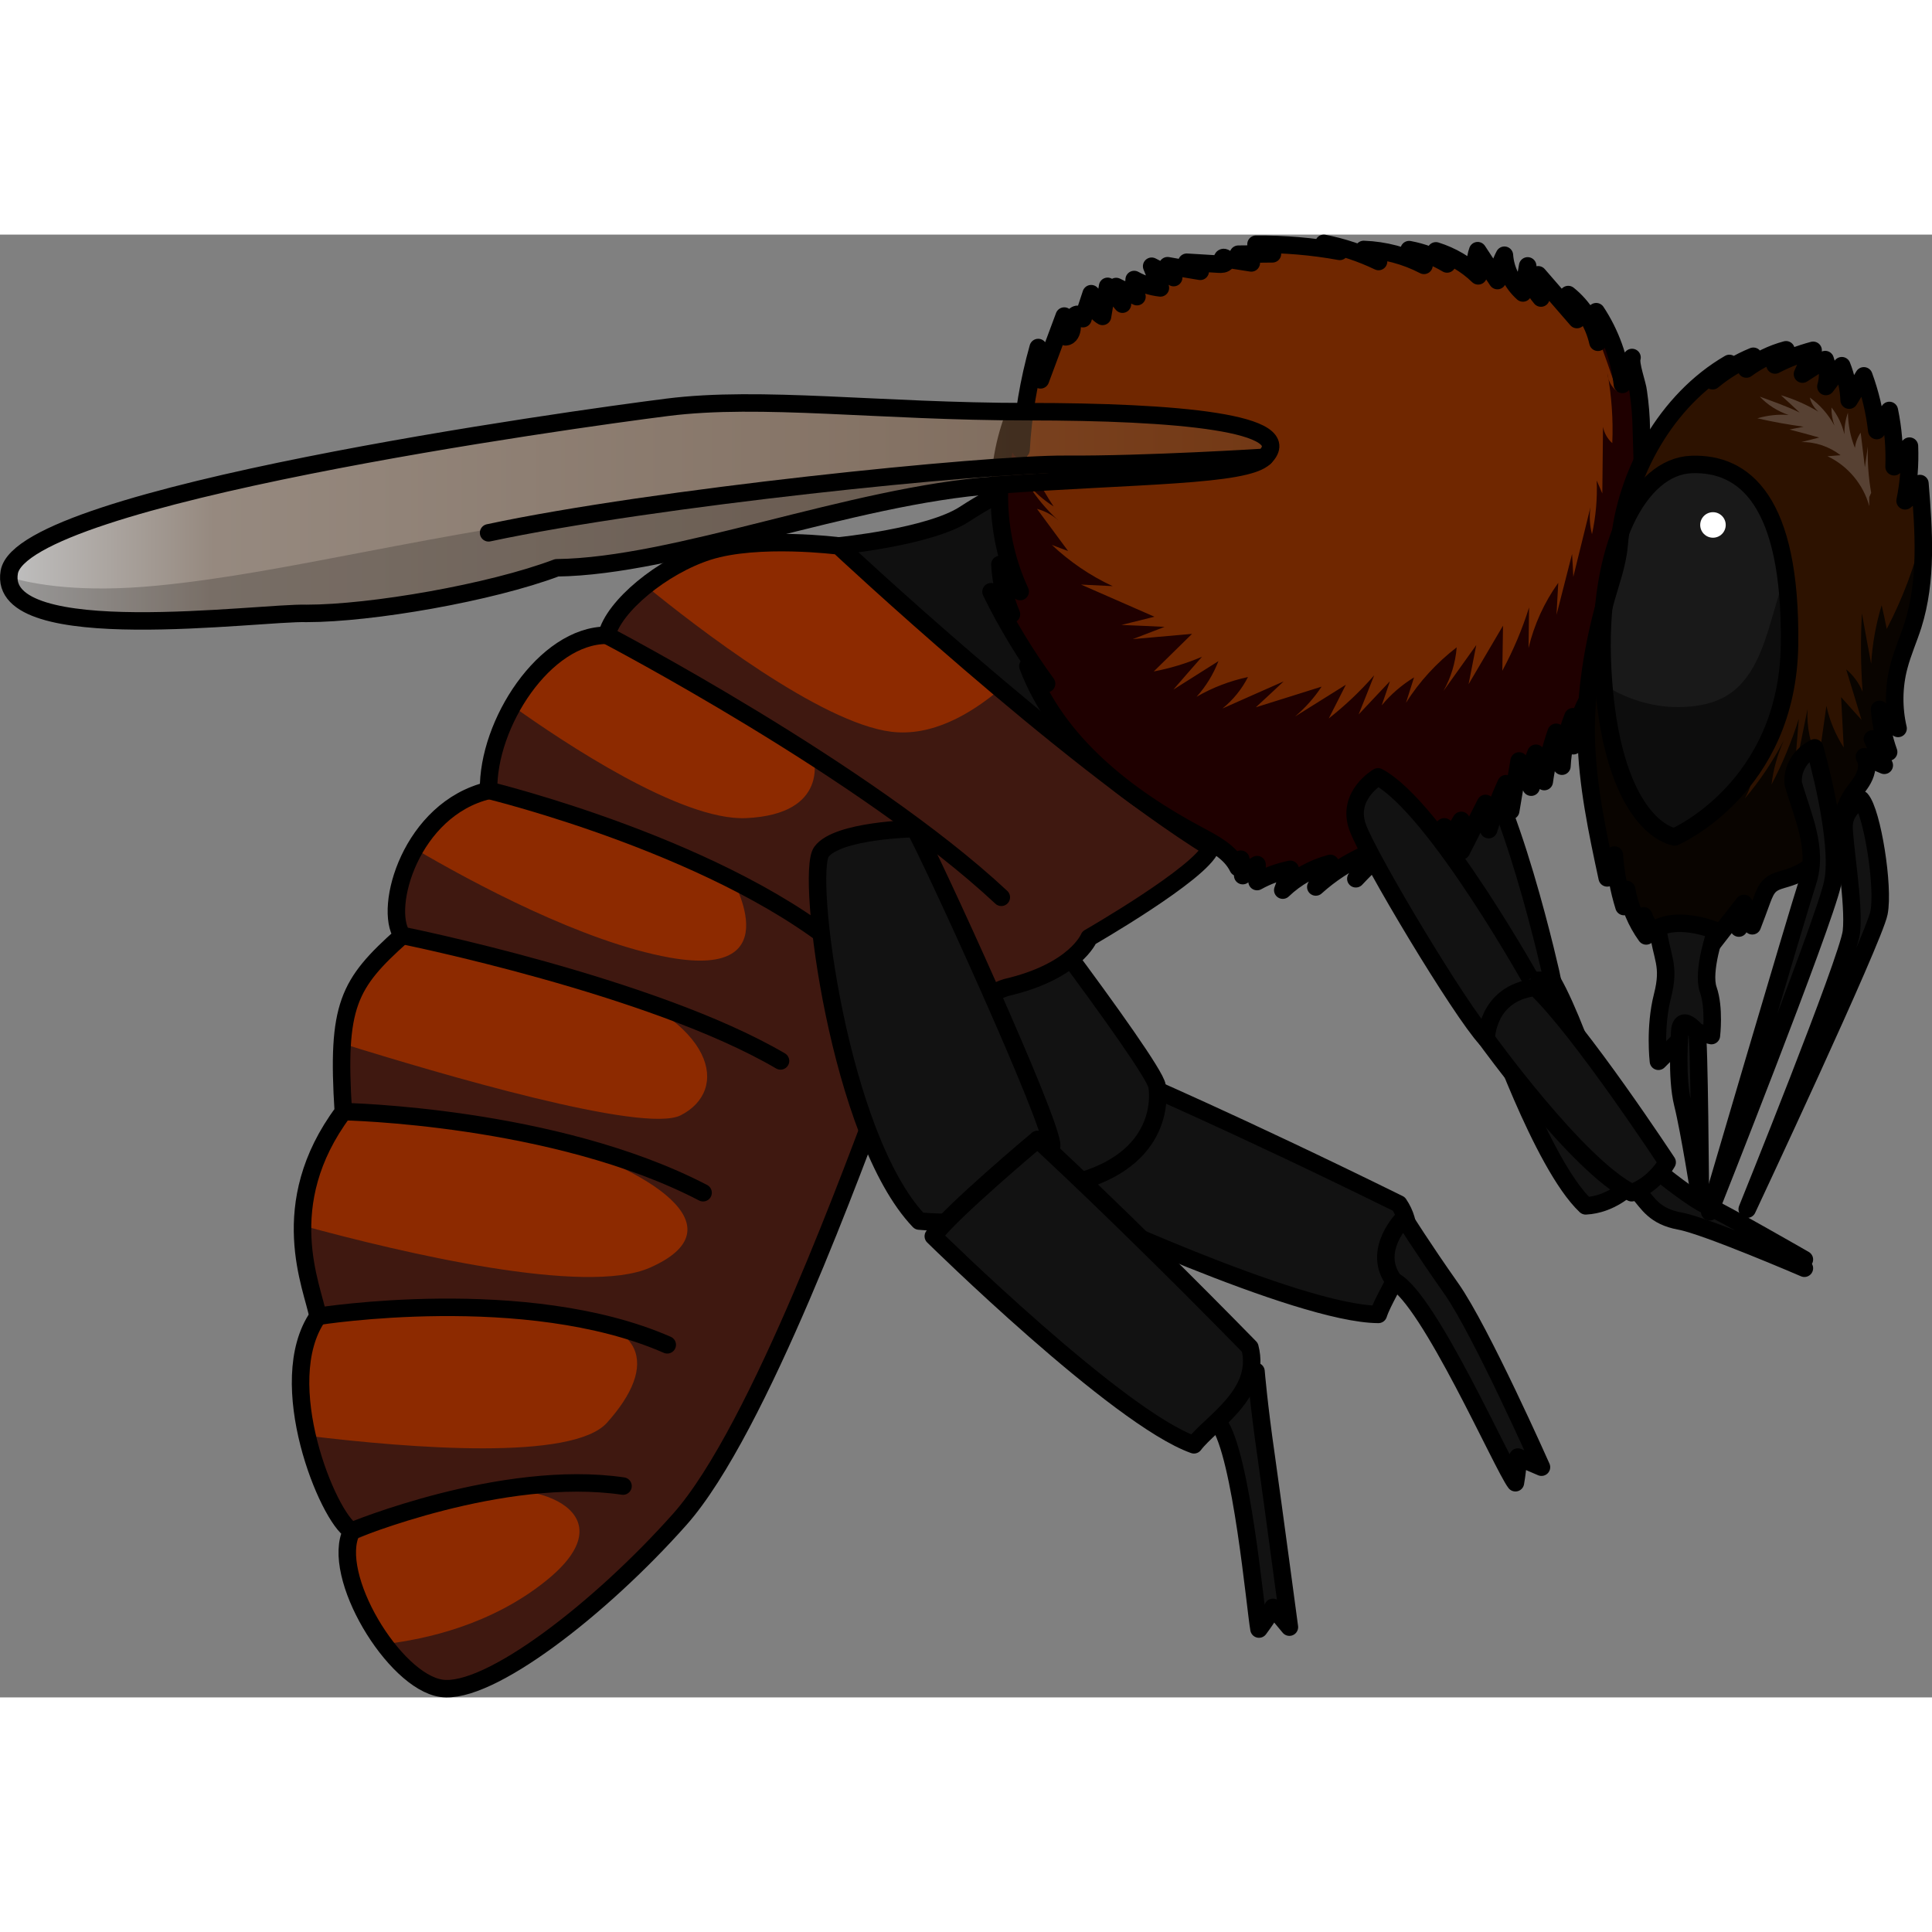
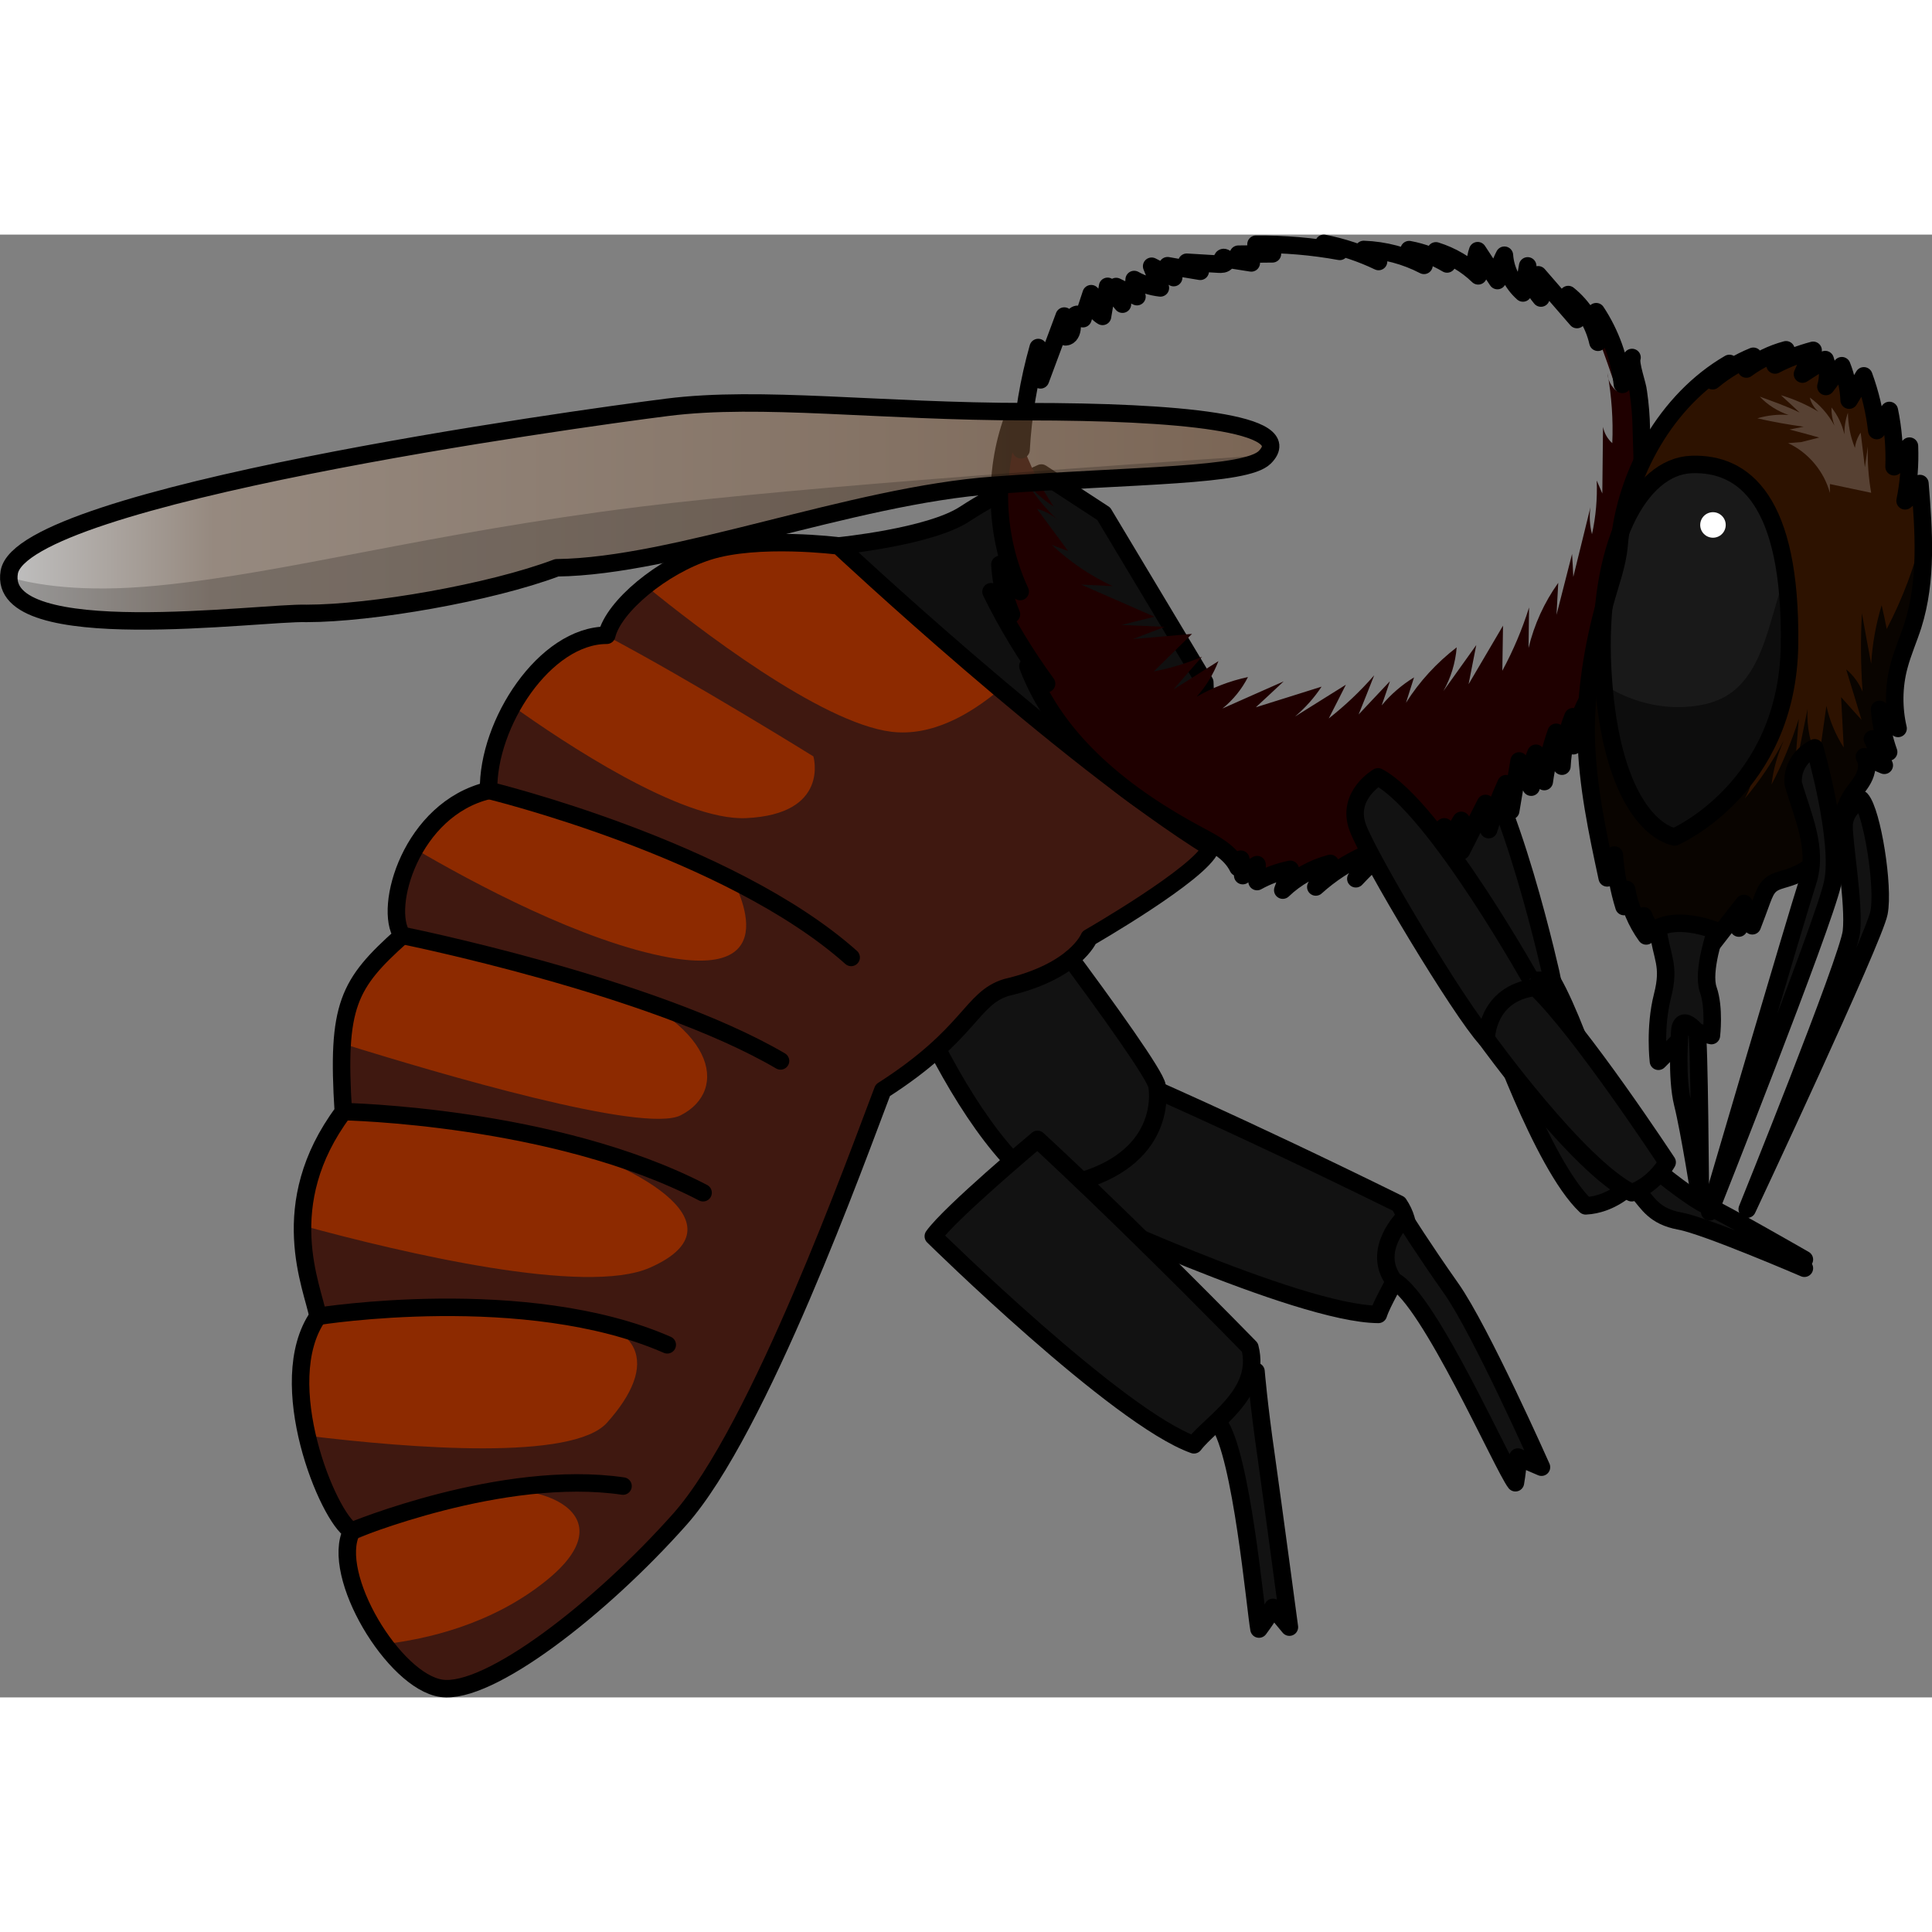
<svg xmlns="http://www.w3.org/2000/svg" version="1.1" id="Camada_1" width="800px" height="800px" viewBox="0 0 110.52 83.68" enable-background="new 0 0 110.52 83.68" xml:space="preserve">
  <rect x="0" y="0" width="110.52" height="83.68" fill="#808080" stroke="none" />
  <g>
    <path fill="#121212" stroke="#000000" stroke-linecap="round" stroke-linejoin="round" stroke-miterlimit="10" d="M60.83,55.46   c0,0,13.39,6.29,18.02,6.31c0.49-1.51,2.71-4.04,1.17-6.32c-9.48-4.67-15.41-7.2-15.41-7.2S61.28,53.89,60.83,55.46z" />
    <g>
      <path fill="#121212" stroke="#000000" stroke-linecap="round" stroke-linejoin="round" stroke-miterlimit="10" d="M54.54,32.73    c0,0-4.29,1.06-4.91,2.48s4.58,15.7,10.11,19.36c6.4-0.81,6.64-4.63,6.45-5.86C66,47.47,55.66,33.93,54.54,32.73z" />
    </g>
    <g>
      <path fill="#121212" stroke="#000000" stroke-linecap="round" stroke-linejoin="round" stroke-miterlimit="10" d="M80.31,56.25    c0,0-1.88,1.85-0.57,3.6c2.01,1.03,6.23,10.63,6.95,11.55c0.18-1.05,0.14-1.47,0.14-1.47l1.35,0.58c0,0-3.47-7.82-5.16-10.22    S80.31,56.25,80.31,56.25z" />
      <path fill="#121212" stroke="#000000" stroke-linecap="round" stroke-linejoin="round" stroke-miterlimit="10" d="M83.67,28.6    c0,0-2.07,0.49-1.95,2.44s2.62,11.79,3.56,13.69c1.7-0.6,3.54-2.02,3.54-2.02S86.32,31.22,83.67,28.6z" />
      <path fill="#121212" stroke="#000000" stroke-linecap="round" stroke-linejoin="round" stroke-miterlimit="10" d="M85.28,44.74    c0,0,2.92,8.45,5.43,10.82c1.44-0.07,2.44-1.08,2.44-1.08s-2.61-8.76-4.34-11.76C86.04,42.24,85.28,44.74,85.28,44.74z" />
      <path fill="#101010" d="M47.98,17.81c0,0,5.2-0.51,7.2-1.82s4.39-2.35,4.39-2.35l3.57,2.33l5.78,9.64l0.34,9.03    C69.26,34.65,52.56,25.98,47.98,17.81z" />
      <path fill="none" stroke="#000000" stroke-linecap="round" stroke-linejoin="round" stroke-miterlimit="10" d="M47.98,17.81    c0,0,5.2-0.51,7.2-1.82s4.39-2.35,4.39-2.35l3.57,2.33l5.78,9.64l0.34,9.03C69.26,34.65,52.56,25.98,47.98,17.81z" />
      <g>
        <path fill="#8D2A00" d="M47.98,17.81c0,0-4.61-0.59-7.46,0.31c-2.64,0.84-5.42,3.15-5.81,4.8c-3.54,0-6.83,5.05-6.76,8.88     c-4.44,1.06-6.04,6.72-4.94,8.3c-3.09,2.76-3.76,3.98-3.37,10.08c-3.97,5.32-1.74,10.06-1.45,11.7     c-2.61,3.77,0.58,11.51,1.93,12.28c-1.26,2.51,2.42,8.61,5.13,9s9.09-4.55,13.64-9.67s10.16-20.75,11.61-24.54     c5.03-3.22,5.03-5.25,7.06-5.88c3.97-0.92,4.74-2.85,4.74-2.85s6.38-3.67,6.96-5.13C60.84,29.86,47.98,17.81,47.98,17.81z" />
        <path opacity="0.8" fill="#2C1414" enable-background="new    " d="M57.55,43.06c3.97-0.92,4.74-2.85,4.74-2.85     s6.38-3.67,6.96-5.13c-3.64-2.26-8.11-5.8-12.02-9.09c-1.75,1.48-3.95,2.73-6.24,2.45c-4.05-0.5-11.15-5.98-14.06-8.36     c-1.16,0.92-2.03,1.97-2.23,2.83c-0.02,0-0.04,0-0.07,0.01c4.92,2.59,11.9,6.93,11.9,6.93s0.97,3.31-3.85,3.53     c-3.7,0.17-10.43-4.32-13.37-6.42c-0.82,1.45-1.33,3.1-1.35,4.58c6.15,1.82,13.77,5.02,13.77,5.02s3.68,6.06-3.41,4.8     c-4.98-0.89-11.29-4.29-14.6-6.23c-0.91,1.6-1.21,3.35-0.94,4.4c3.08,0.73,7.24,1.81,11.05,3.08c7.18,2.39,7.9,6.35,5.11,7.77     c-2.1,1.07-13.73-2.35-19.37-4.11c-0.07,1.03-0.04,2.27,0.06,3.83c3.17,0.07,7.44,0.39,11.04,1.44c6.68,1.94,11.7,5.28,6.5,7.56     c-3.68,1.62-14.1-0.84-19.86-2.41c-0.03,2.18,0.59,3.92,0.82,4.9c3.85-0.07,9.51-0.11,13.08,0.09c5.83,0.34,6.47,2.99,3.51,6.29     c-1.97,2.18-11.16,1.47-17.14,0.74c0.62,2.67,1.83,5.02,2.55,5.42c-0.1,0.21-0.16,0.44-0.2,0.69c2.69-1.16,5.8-2.42,7.46-2.83     c3.32-0.81,8.65,1.17,3.83,5.03c-3.13,2.51-6.84,3.33-9.21,3.61c1,1.33,2.19,2.35,3.25,2.5c2.71,0.39,9.09-4.55,13.64-9.67     s10.16-20.75,11.61-24.54C55.52,45.72,55.52,43.69,57.55,43.06z" />
        <path fill="none" stroke="#000000" stroke-linecap="round" stroke-linejoin="round" stroke-miterlimit="10" d="M47.98,17.81     c0,0-4.61-0.59-7.46,0.31c-2.64,0.84-5.42,3.15-5.81,4.8c-3.54,0-6.83,5.05-6.76,8.88c-4.44,1.06-6.04,6.72-4.94,8.3     c-3.09,2.76-3.76,3.98-3.37,10.08c-3.97,5.32-1.74,10.06-1.45,11.7c-2.61,3.77,0.58,11.51,1.93,12.28     c-1.26,2.51,2.42,8.61,5.13,9s9.09-4.55,13.64-9.67s10.16-20.75,11.61-24.54c5.03-3.22,5.03-5.25,7.06-5.88     c3.97-0.92,4.74-2.85,4.74-2.85s6.38-3.67,6.96-5.13C60.84,29.86,47.98,17.81,47.98,17.81z" />
        <path fill="none" stroke="#000000" stroke-linecap="round" stroke-linejoin="round" stroke-miterlimit="10" d="M19.64,50.17     c0,0,12.08,0.22,20.58,4.64" />
        <path fill="none" stroke="#000000" stroke-linecap="round" stroke-linejoin="round" stroke-miterlimit="10" d="M18.19,61.88     c0,0,11.9-1.91,19.98,1.63" />
        <path fill="none" stroke="#000000" stroke-linecap="round" stroke-linejoin="round" stroke-miterlimit="10" d="M20.12,74.16     c0,0,8.61-3.58,15.52-2.57" />
        <path fill="none" stroke="#000000" stroke-linecap="round" stroke-linejoin="round" stroke-miterlimit="10" d="M23.01,40.09     c0,0,14.3,2.88,21.64,7.18" />
        <path fill="none" stroke="#000000" stroke-linecap="round" stroke-linejoin="round" stroke-miterlimit="10" d="M27.95,31.79     c0,0,13.75,3.33,20.74,9.56" />
-         <path fill="none" stroke="#000000" stroke-linecap="round" stroke-linejoin="round" stroke-miterlimit="10" d="M34.71,22.92     c0,0,14.82,7.75,22.57,14.99" />
      </g>
-       <path fill="#702700" d="M93.36,7.03C93.18,7.55,93,8.06,92.81,8.57c-0.16-1.48-0.68-2.92-1.5-4.16c-0.04,0.59,0,1.17,0.1,1.75    c-0.24-1.07-0.85-2.05-1.7-2.73c0,0.51,0.18,1.03,0.5,1.43C89.47,4,88.73,3.15,87.99,2.3c0.05,0.44,0.11,0.88,0.16,1.33    c-0.44-0.51-0.71-1.17-0.76-1.84c-0.09,0.52-0.18,1.03-0.27,1.55c-0.62-0.55-1-1.34-1.06-2.16c-0.24,0.45-0.38,0.95-0.4,1.45    c-0.38-0.57-0.76-1.14-1.13-1.71c-0.17,0.46-0.16,0.99,0.03,1.44c-0.68-0.66-1.52-1.15-2.42-1.43c0.21,0.25,0.43,0.5,0.64,0.75    c-0.67-0.4-1.4-0.68-2.17-0.82c0.28,0.3,0.56,0.6,0.85,0.9c-1.06-0.55-2.25-0.87-3.45-0.91c0.33,0.16,0.63,0.39,0.85,0.69    c-1-0.48-2.05-0.83-3.13-1.04c0.3,0.15,0.61,0.31,0.91,0.46c-1.58-0.29-3.18-0.42-4.79-0.41c0.31,0.18,0.63,0.37,0.94,0.55    c-0.65,0.01-1.3,0.01-1.95,0.02c0.29,0.09,0.55,0.26,0.74,0.5c-0.55-0.09-1.1-0.17-1.65-0.26c0.07-0.15,0.31,0.06,0.22,0.2    s-0.28,0.14-0.44,0.13c-0.61-0.04-1.21-0.07-1.82-0.11c0.25,0.17,0.51,0.35,0.77,0.52C68.03,2,67.41,1.89,66.79,1.78    c0.12,0.23,0.23,0.46,0.35,0.68c-0.42-0.22-0.84-0.43-1.26-0.65c0.17,0.41,0.33,0.82,0.5,1.24c-0.53-0.06-1.04-0.22-1.5-0.48    c-0.04,0.33,0.02,0.67,0.16,0.98c-0.4-0.19-0.79-0.39-1.19-0.58c0.04,0.36,0.16,0.71,0.36,1.01c-0.28-0.34-0.57-0.68-0.85-1.02    c-0.1,0.57-0.19,1.14-0.29,1.72c-0.44-0.26-0.71-0.79-0.65-1.3c-0.16,0.47-0.31,0.95-0.47,1.43c0.08-0.22-0.32-0.35-0.47-0.17    s-0.13,0.45-0.15,0.68c-0.01,0.24-0.13,0.52-0.37,0.53c-0.03-0.4-0.05-0.79-0.08-1.19c-0.45,1.22-0.91,2.43-1.36,3.65    c-0.04-0.62-0.08-1.23-0.13-1.85c-0.54,1.91-0.87,3.87-0.98,5.85c-0.36-0.53-0.52-1.18-0.46-1.81c-1.17,3.19-1.02,6.84,0.41,9.92    c-0.39-0.52-0.77-1.03-1.16-1.55c0.05,0.98,0.28,1.95,0.66,2.85c-0.39-0.43-0.78-0.86-1.17-1.29c0.9,1.84,1.97,3.6,3.18,5.26    c-0.36-0.33-0.71-0.66-1.07-1c1.66,4.38,5.63,7.47,9.76,9.67c0.88,0.47,1.83,0.96,2.26,1.85c0.05-0.16,0.11-0.32,0.16-0.48    c0.04,0.31,0.07,0.63,0.11,0.94c0.24-0.26,0.52-0.47,0.82-0.63c0,0.32,0,0.64,0,0.97c0.59-0.33,1.23-0.56,1.9-0.7    c-0.14,0.4-0.29,0.79-0.43,1.19c0.76-0.73,1.71-1.26,2.72-1.53c-0.28,0.45-0.56,0.9-0.83,1.35c0.83-0.75,1.79-1.38,2.81-1.84    c-0.08,0.49-0.25,0.95-0.52,1.37c0.73-0.78,1.51-1.51,2.33-2.2c-0.07,0.67-0.31,1.33-0.71,1.88c0.55-0.73,1.25-1.35,2.04-1.81    c-0.13,0.4-0.27,0.79-0.4,1.19c0.46-0.78,1.08-1.48,1.8-2.03c-0.05,0.51-0.11,1.02-0.16,1.54c0.38-0.64,0.75-1.28,1.13-1.91    c0,0.58,0,1.17,0.01,1.75c0.46-0.9,0.92-1.81,1.38-2.72c0.13,0.49,0.19,0.99,0.18,1.5c0.27-0.9,0.6-1.78,0.99-2.63    c0.09,0.52,0.18,1.03,0.27,1.55c0.16-0.95,0.32-1.9,0.48-2.85c0.23,0.5,0.46,1,0.69,1.5c-0.08-0.66,0.01-1.33,0.27-1.94    c0.16,0.54,0.32,1.08,0.48,1.62c0.13-0.96,0.36-1.91,0.68-2.82c0.11,0.65,0.22,1.29,0.33,1.94c0.05-0.97,0.27-1.93,0.63-2.83    c0.12,0.55,0.13,1.11,0.02,1.66c0.11-1.05,0.46-2.08,1.03-2.98c0,0.3,0.01,0.59,0.01,0.89c0.24-0.94,0.44-1.89,0.58-2.85    c0.14,0.23,0.27,0.47,0.4,0.7c-0.06-0.85-0.11-1.71-0.17-2.57c0.24,0.4,0.54,0.76,0.89,1.07c-0.1-0.64-0.19-1.28-0.29-1.92    c0.22,0.29,0.43,0.58,0.65,0.87c0-2.86,0.5-5.58,0.79-8.4c0.1-0.96,0.02-1.98,0-2.95c-0.01-0.7-0.07-1.4-0.17-2.09    C93.68,8.56,93.23,7.41,93.36,7.03z" />
      <path fill="#1F0000" enable-background="new    " d="M93.9,11.09c-0.01-0.7-0.07-1.4-0.17-2.09c-0.06-0.43-0.51-1.59-0.38-1.97    C93.18,7.55,93,8.06,92.81,8.57c-0.16-1.48-0.68-2.92-1.5-4.16c-0.03,0.42,0,0.85,0.04,1.27c0.4,1.09,0.79,2.18,1.15,3.28    c-0.32-0.24-0.53-0.63-0.54-1.03c0.23,1.32,0.33,2.66,0.27,4c-0.27-0.24-0.46-0.57-0.53-0.93c-0.01,1.27-0.03,2.54-0.04,3.81    c-0.11-0.25-0.21-0.5-0.32-0.74c0.04,1.03-0.05,2.06-0.27,3.07c-0.13-0.5-0.16-1.03-0.09-1.54c-0.33,1.33-0.65,2.66-0.98,3.98    c-0.02-0.44-0.04-0.88-0.07-1.31c-0.3,1.16-0.59,2.32-0.89,3.48c0.03-0.61,0.07-1.22,0.1-1.83c-0.8,1.12-1.38,2.39-1.7,3.73    c0.01-0.77,0.02-1.55,0.03-2.32c-0.39,1.25-0.91,2.47-1.53,3.62c0.01-0.86,0.03-1.72,0.04-2.58c-0.66,1.12-1.31,2.23-1.97,3.35    c0.15-0.75,0.29-1.5,0.44-2.24c-0.63,0.88-1.25,1.75-1.88,2.63c0.43-0.76,0.69-1.62,0.76-2.5c-1.14,0.88-2.13,1.95-2.9,3.17    c0.15-0.48,0.3-0.96,0.46-1.45c-0.7,0.43-1.33,0.97-1.85,1.6c0.16-0.46,0.32-0.92,0.47-1.38c-0.6,0.63-1.19,1.27-1.79,1.9    c0.3-0.75,0.6-1.49,0.89-2.24c-0.78,0.9-1.66,1.73-2.6,2.47c0.33-0.64,0.65-1.28,0.98-1.93c-0.97,0.61-1.94,1.21-2.91,1.82    c0.58-0.49,1.1-1.07,1.52-1.71c-1.25,0.39-2.5,0.79-3.76,1.18c0.53-0.49,1.06-0.98,1.59-1.48c-1.17,0.52-2.34,1.03-3.5,1.55    c0.61-0.49,1.11-1.11,1.46-1.8c-1.03,0.22-2.03,0.6-2.94,1.13c0.54-0.6,0.96-1.29,1.25-2.04c-0.86,0.54-1.72,1.09-2.58,1.63    c0.54-0.63,1.09-1.25,1.64-1.88c-0.89,0.38-1.81,0.66-2.76,0.84c0.73-0.72,1.46-1.43,2.19-2.15c-1.13,0.1-2.26,0.2-3.39,0.3    c0.61-0.23,1.21-0.47,1.82-0.7c-0.82-0.04-1.65-0.08-2.47-0.11c0.63-0.16,1.26-0.31,1.89-0.47c-1.4-0.61-2.8-1.23-4.2-1.84    c0.6,0.03,1.21,0.06,1.81,0.09c-1.28-0.59-2.46-1.4-3.48-2.36c0.31,0.12,0.62,0.24,0.93,0.35c-0.59-0.8-1.19-1.61-1.78-2.41    c0.45,0.12,0.87,0.34,1.22,0.66c-0.67-0.61-1.26-1.31-1.74-2.08c0.42,0.5,0.92,0.93,1.47,1.28c-0.77-1.15-1.39-2.41-1.84-3.72    c-0.01,0.17-0.03,0.33-0.04,0.5c-0.36-0.53-0.52-1.18-0.46-1.81c-1.17,3.19-1.02,6.84,0.41,9.92c-0.39-0.52-0.77-1.03-1.16-1.55    c0.05,0.98,0.28,1.95,0.66,2.85c-0.39-0.43-0.78-0.86-1.17-1.29c0.9,1.84,1.97,3.6,3.18,5.26c-0.36-0.33-0.71-0.66-1.07-1    c1.66,4.38,5.63,7.48,9.76,9.67c0.88,0.47,1.83,0.96,2.26,1.85c0.05-0.16,0.11-0.32,0.16-0.48c0.04,0.31,0.07,0.63,0.11,0.94    c0.24-0.26,0.52-0.47,0.82-0.63c0,0.32,0,0.64,0,0.97c0.59-0.33,1.23-0.56,1.9-0.7c-0.14,0.4-0.29,0.79-0.43,1.19    c0.76-0.73,1.71-1.26,2.72-1.53c-0.28,0.45-0.56,0.9-0.83,1.35c0.83-0.75,1.79-1.38,2.81-1.84c-0.08,0.49-0.25,0.95-0.52,1.37    c0.73-0.78,1.51-1.51,2.33-2.2c-0.07,0.67-0.31,1.33-0.71,1.88c0.55-0.73,1.25-1.35,2.04-1.81c-0.13,0.4-0.27,0.79-0.4,1.19    c0.46-0.78,1.08-1.48,1.8-2.03c-0.05,0.51-0.11,1.02-0.16,1.54c0.38-0.64,0.75-1.28,1.13-1.91c0,0.58,0,1.17,0.01,1.75    c0.46-0.9,0.92-1.81,1.38-2.72c0.13,0.49,0.19,0.99,0.18,1.5c0.27-0.9,0.6-1.78,0.99-2.63c0.09,0.52,0.18,1.03,0.27,1.55    c0.16-0.95,0.32-1.9,0.48-2.85c0.23,0.5,0.46,1,0.69,1.5c-0.08-0.66,0.01-1.33,0.27-1.94c0.16,0.54,0.32,1.08,0.48,1.62    c0.13-0.96,0.36-1.91,0.68-2.82c0.11,0.65,0.22,1.29,0.33,1.94c0.05-0.97,0.27-1.93,0.63-2.83c0.12,0.55,0.13,1.11,0.02,1.66    c0.11-1.05,0.46-2.08,1.03-2.98c0,0.3,0.01,0.59,0.01,0.89c0.24-0.94,0.44-1.89,0.58-2.85c0.14,0.23,0.27,0.47,0.4,0.7    c-0.06-0.85-0.11-1.71-0.17-2.57c0.24,0.4,0.54,0.76,0.89,1.07c-0.1-0.64-0.19-1.28-0.29-1.92c0.22,0.29,0.43,0.58,0.65,0.87    c0-2.86,0.5-5.58,0.79-8.4C94,13.08,93.93,12.06,93.9,11.09z" />
      <path fill="none" stroke="#000000" stroke-linecap="round" stroke-linejoin="round" stroke-miterlimit="10" d="M93.36,7.03    C93.18,7.55,93,8.06,92.81,8.57c-0.16-1.48-0.68-2.92-1.5-4.16c-0.04,0.59,0,1.17,0.1,1.75c-0.24-1.07-0.85-2.05-1.7-2.73    c0,0.51,0.18,1.03,0.5,1.43C89.47,4,88.73,3.15,87.99,2.3c0.05,0.44,0.11,0.88,0.16,1.33c-0.44-0.51-0.71-1.17-0.76-1.84    c-0.09,0.52-0.18,1.03-0.27,1.55c-0.62-0.55-1-1.34-1.06-2.16c-0.24,0.45-0.38,0.95-0.4,1.45c-0.38-0.57-0.76-1.14-1.13-1.71    c-0.17,0.46-0.16,0.99,0.03,1.44c-0.68-0.66-1.52-1.15-2.42-1.43c0.21,0.25,0.43,0.5,0.64,0.75c-0.67-0.4-1.4-0.68-2.17-0.82    c0.28,0.3,0.56,0.6,0.85,0.9c-1.06-0.55-2.25-0.87-3.45-0.91c0.33,0.16,0.63,0.39,0.85,0.69c-1-0.48-2.05-0.83-3.13-1.04    c0.3,0.15,0.61,0.31,0.91,0.46c-1.58-0.29-3.18-0.42-4.79-0.41c0.31,0.18,0.63,0.37,0.94,0.55c-0.65,0.01-1.3,0.01-1.95,0.02    c0.29,0.09,0.55,0.26,0.74,0.5c-0.55-0.09-1.1-0.17-1.65-0.26c0.07-0.15,0.31,0.06,0.22,0.2s-0.28,0.14-0.44,0.13    c-0.61-0.04-1.21-0.07-1.82-0.11c0.25,0.17,0.51,0.35,0.77,0.52C68.03,2,67.41,1.89,66.79,1.78c0.12,0.23,0.23,0.46,0.35,0.68    c-0.42-0.22-0.84-0.43-1.26-0.65c0.17,0.41,0.33,0.82,0.5,1.24c-0.53-0.06-1.04-0.22-1.5-0.48c-0.04,0.33,0.02,0.67,0.16,0.98    c-0.4-0.19-0.79-0.39-1.19-0.58c0.04,0.36,0.16,0.71,0.36,1.01c-0.28-0.34-0.57-0.68-0.85-1.02c-0.1,0.57-0.19,1.14-0.29,1.72    c-0.44-0.26-0.71-0.79-0.65-1.3c-0.16,0.47-0.31,0.95-0.47,1.43c0.08-0.22-0.32-0.35-0.47-0.17s-0.13,0.45-0.15,0.68    c-0.01,0.24-0.13,0.52-0.37,0.53c-0.03-0.4-0.05-0.79-0.08-1.19c-0.45,1.22-0.91,2.43-1.36,3.65c-0.04-0.62-0.08-1.23-0.13-1.85    c-0.54,1.91-0.87,3.87-0.98,5.85c-0.36-0.53-0.52-1.18-0.46-1.81c-1.17,3.19-1.02,6.84,0.41,9.92c-0.39-0.52-0.77-1.03-1.16-1.55    c0.05,0.98,0.28,1.95,0.66,2.85c-0.39-0.43-0.78-0.86-1.17-1.29c0.9,1.84,1.97,3.6,3.18,5.26c-0.36-0.33-0.71-0.66-1.07-1    c1.66,4.38,5.63,7.47,9.76,9.67c0.88,0.47,1.83,0.96,2.26,1.85c0.05-0.16,0.11-0.32,0.16-0.48c0.04,0.31,0.07,0.63,0.11,0.94    c0.24-0.26,0.52-0.47,0.82-0.63c0,0.32,0,0.64,0,0.97c0.59-0.33,1.23-0.56,1.9-0.7c-0.14,0.4-0.29,0.79-0.43,1.19    c0.76-0.73,1.71-1.26,2.72-1.53c-0.28,0.45-0.56,0.9-0.83,1.35c0.83-0.75,1.79-1.38,2.81-1.84c-0.08,0.49-0.25,0.95-0.52,1.37    c0.73-0.78,1.51-1.51,2.33-2.2c-0.07,0.67-0.31,1.33-0.71,1.88c0.55-0.73,1.25-1.35,2.04-1.81c-0.13,0.4-0.27,0.79-0.4,1.19    c0.46-0.78,1.08-1.48,1.8-2.03c-0.05,0.51-0.11,1.02-0.16,1.54c0.38-0.64,0.75-1.28,1.13-1.91c0,0.58,0,1.17,0.01,1.75    c0.46-0.9,0.92-1.81,1.38-2.72c0.13,0.49,0.19,0.99,0.18,1.5c0.27-0.9,0.6-1.78,0.99-2.63c0.09,0.52,0.18,1.03,0.27,1.55    c0.16-0.95,0.32-1.9,0.48-2.85c0.23,0.5,0.46,1,0.69,1.5c-0.08-0.66,0.01-1.33,0.27-1.94c0.16,0.54,0.32,1.08,0.48,1.62    c0.13-0.96,0.36-1.91,0.68-2.82c0.11,0.65,0.22,1.29,0.33,1.94c0.05-0.97,0.27-1.93,0.63-2.83c0.12,0.55,0.13,1.11,0.02,1.66    c0.11-1.05,0.46-2.08,1.03-2.98c0,0.3,0.01,0.59,0.01,0.89c0.24-0.94,0.44-1.89,0.58-2.85c0.14,0.23,0.27,0.47,0.4,0.7    c-0.06-0.85-0.11-1.71-0.17-2.57c0.24,0.4,0.54,0.76,0.89,1.07c-0.1-0.64-0.19-1.28-0.29-1.92c0.22,0.29,0.43,0.58,0.65,0.87    c0-2.86,0.5-5.58,0.79-8.4c0.1-0.96,0.02-1.98,0-2.95c-0.01-0.7-0.07-1.4-0.17-2.09C93.68,8.56,93.23,7.41,93.36,7.03z" />
      <path fill="#2D1200" enable-background="new    " d="M98.93,7.37c-0.32,0.33-0.64,0.66-0.96,0.99c0.7-0.58,1.49-1.06,2.33-1.4    c-0.04,0.28-0.19,0.54-0.4,0.73c0.68-0.5,1.45-0.88,2.27-1.1c-0.21,0.29-0.42,0.58-0.63,0.87c0.69-0.36,1.43-0.64,2.18-0.84    c-0.2,0.45-0.41,0.9-0.61,1.36c0.43-0.28,0.86-0.55,1.3-0.83c0.17,0.49,0.19,1.04,0.04,1.54c0.3-0.4,0.61-0.8,0.91-1.19    c0.25,0.63,0.39,1.3,0.42,1.97c0.28-0.46,0.56-0.92,0.84-1.39c0.37,1.01,0.62,2.06,0.74,3.13c0.24-0.39,0.48-0.77,0.72-1.15    c0.22,1.06,0.31,2.14,0.27,3.22c0.22-0.44,0.52-0.84,0.88-1.18c0.04,1.05-0.04,2.1-0.25,3.13c0.35-0.27,0.64-0.61,0.85-0.99    c0.22,2.72,0.42,5.51-0.4,8.11c-0.25,0.78-0.59,1.54-0.8,2.34c-0.31,1.16-0.32,2.4-0.05,3.56c-0.35-0.36-0.71-0.72-1.06-1.09    c0.07,0.83,0.24,1.65,0.52,2.44c-0.35-0.19-0.67-0.44-0.93-0.75c0.23,0.5,0.46,1.01,0.68,1.51c-0.38-0.16-0.76-0.33-1.14-0.49    c0.24,0.38,0.14,0.88-0.07,1.27s-0.53,0.71-0.75,1.1c-0.52,0.9-0.52,1.98-1.14,2.83c-0.61,0.83-1.51,1.46-2.49,1.75    c-0.32,0.1-0.66,0.17-0.91,0.38c-0.25,0.21-0.37,0.53-0.49,0.84c-0.18,0.5-0.37,1-0.56,1.5c-0.01-0.31-0.03-0.63-0.04-0.95    c-0.31,0.31-0.56,0.68-0.73,1.08c-0.01-0.48,0.09-0.97,0.29-1.41c-0.75,0.96-1.5,1.91-2.24,2.87c-0.07,0.09-0.15,0.19-0.26,0.23    c-0.13,0.04-0.27-0.01-0.4-0.07c-1.15-0.5-2.43-1.13-2.83-2.32c-0.06,0.38-0.01,0.79,0.14,1.15c-0.57-0.79-0.95-1.7-1.12-2.66    c-0.05,0.33-0.1,0.66-0.15,0.98c-0.3-0.96-0.48-1.95-0.55-2.95c-0.14,0.44-0.27,0.87-0.41,1.31c-0.57-2.65-1.14-5.32-1.2-8.03    c-0.05-2.59,0.38-5.15,1.05-7.64c0.3-1.13,0.73-2.21,0.83-3.35C92.96,13.69,95.34,9.45,98.93,7.37z" />
-       <path opacity="0.2" fill="#FFFFFF" enable-background="new    " d="M107.04,14.77c-0.15-0.87-0.22-1.76-0.19-2.65    c-0.06,0.4-0.11,0.79-0.17,1.19c-0.08-0.66-0.16-1.32-0.24-1.98c-0.18,0.26-0.29,0.56-0.33,0.87c-0.26-0.64-0.39-1.32-0.4-2.01    c-0.14,0.4-0.21,0.82-0.2,1.24c-0.13-0.56-0.38-1.09-0.74-1.54c-0.01,0.35,0.05,0.71,0.17,1.04c-0.34-0.64-0.83-1.19-1.41-1.61    c0.07,0.31,0.25,0.6,0.49,0.81c-0.67-0.4-1.39-0.72-2.14-0.94c0.36,0.33,0.72,0.66,1.07,0.99c-0.73-0.36-1.52-0.63-2.28-0.91    c0.45,0.48,1.03,0.84,1.65,1.05c-0.6-0.05-1.21,0.02-1.79,0.19c0.87,0.2,1.76,0.36,2.65,0.48c-0.27,0.05-0.54,0.11-0.81,0.16    c0.57,0.15,1.14,0.3,1.7,0.46c-0.34,0.09-0.69,0.17-1.03,0.26c0.81-0.02,1.61,0.26,2.25,0.75c-0.25,0.02-0.5,0.04-0.75,0.06    c1.16,0.54,2.06,1.62,2.39,2.85c0-0.17,0-0.34,0-0.51" />
+       <path opacity="0.2" fill="#FFFFFF" enable-background="new    " d="M107.04,14.77c-0.15-0.87-0.22-1.76-0.19-2.65    c-0.06,0.4-0.11,0.79-0.17,1.19c-0.08-0.66-0.16-1.32-0.24-1.98c-0.18,0.26-0.29,0.56-0.33,0.87c-0.26-0.64-0.39-1.32-0.4-2.01    c-0.14,0.4-0.21,0.82-0.2,1.24c-0.13-0.56-0.38-1.09-0.74-1.54c-0.01,0.35,0.05,0.71,0.17,1.04c-0.34-0.64-0.83-1.19-1.41-1.61    c0.07,0.31,0.25,0.6,0.49,0.81c-0.67-0.4-1.39-0.72-2.14-0.94c0.36,0.33,0.72,0.66,1.07,0.99c-0.73-0.36-1.52-0.63-2.28-0.91    c0.45,0.48,1.03,0.84,1.65,1.05c-0.6-0.05-1.21,0.02-1.79,0.19c0.87,0.2,1.76,0.36,2.65,0.48c-0.27,0.05-0.54,0.11-0.81,0.16    c0.57,0.15,1.14,0.3,1.7,0.46c-0.34,0.09-0.69,0.17-1.03,0.26c-0.25,0.02-0.5,0.04-0.75,0.06    c1.16,0.54,2.06,1.62,2.39,2.85c0-0.17,0-0.34,0-0.51" />
      <path opacity="0.8" enable-background="new    " d="M107.64,21.2c-0.33,1.09-0.53,2.21-0.6,3.35c-0.18-0.96-0.36-1.92-0.53-2.89    c-0.08,1.5-0.07,3,0.04,4.49c-0.21-0.5-0.53-0.94-0.94-1.28c0.29,0.96,0.59,1.92,0.88,2.89c-0.39-0.43-0.78-0.86-1.17-1.3    c0.05,0.96,0.1,1.92,0.15,2.88c-0.47-0.73-0.81-1.54-0.99-2.38c-0.15,1.06-0.3,2.11-0.45,3.17c-0.47-0.92-0.69-1.96-0.63-2.99    c-0.25,1.25-0.51,2.51-0.76,3.76c0.09-1.07,0.17-2.13,0.26-3.2c-0.41,1.3-0.93,2.56-1.56,3.76c0.1-0.87,0.34-1.72,0.7-2.52    c-0.62,1.18-1.36,2.3-2.23,3.32c0.26-0.46,0.43-0.96,0.5-1.49c-0.92,0.66-1.77,1.42-2.55,2.24c0.39-0.64,0.67-1.35,0.82-2.08    c-0.88,0.31-1.68,0.82-2.33,1.49c0.35-0.84,0.55-1.75,0.59-2.67c-0.81,0.64-1.4,1.55-1.67,2.55c-0.21-1.36-0.32-2.74-0.34-4.11    c-0.19,0.83-0.37,1.66-0.56,2.49c-0.31-1.13-0.52-2.28-0.63-3.44c-0.16,0.86-0.31,1.72-0.47,2.58c-0.56-2.19-0.79-4.47-0.7-6.73    l-1.17-0.02c-0.39,1.88-0.62,3.79-0.59,5.71c0.05,2.71,0.63,5.38,1.2,8.03c0.14-0.44,0.27-0.87,0.41-1.31    c0.07,1,0.25,1.99,0.55,2.95c0.05-0.33,0.1-0.66,0.15-0.98c0.17,0.96,0.56,1.87,1.12,2.66c-0.15-0.36-0.2-0.76-0.14-1.15    c0.41,1.19,1.68,1.81,2.83,2.32c0.13,0.06,0.27,0.11,0.4,0.07c0.11-0.03,0.19-0.13,0.26-0.23c0.75-0.96,1.5-1.91,2.24-2.87    c-0.19,0.44-0.29,0.92-0.29,1.41c0.17-0.4,0.42-0.77,0.73-1.08c0.01,0.31,0.03,0.63,0.04,0.95c0.18-0.5,0.37-1,0.56-1.5    c0.11-0.31,0.24-0.63,0.49-0.84c0.25-0.21,0.59-0.28,0.91-0.38c0.98-0.3,1.89-0.92,2.5-1.75c0.62-0.85,0.63-1.93,1.14-2.83    c0.22-0.38,0.54-0.71,0.75-1.1s0.31-0.89,0.07-1.27c0.38,0.16,0.76,0.33,1.14,0.49c-0.23-0.5-0.46-1.01-0.68-1.51    c0.26,0.3,0.58,0.56,0.93,0.75c-0.28-0.79-0.45-1.61-0.52-2.44c0.35,0.36,0.71,0.72,1.06,1.09c-0.27-1.17-0.26-2.4,0.05-3.56    c0.21-0.8,0.55-1.55,0.8-2.34c0.54-1.7,0.64-3.49,0.58-5.28c-0.46,1.9-1.15,3.74-2.06,5.48C107.84,22.08,107.74,21.64,107.64,21.2    z" />
      <path fill="#191919" d="M95.79,34.46c0,0,6.48-2.78,6.58-11.02s-2.6-10.39-5.6-10.29s-5.46,4.71-5.09,11.7    C92.05,31.82,94.32,34.11,95.79,34.46z" />
      <path fill="#0D0D0D" d="M98.8,26.36c-0.61,0.38-1.33,0.56-2.04,0.63c-1.75,0.19-3.52-0.29-5-1.23c0.51,6.25,2.64,8.36,4.04,8.69    c0,0,6.48-2.78,6.58-11.02c0.02-1.6-0.07-2.96-0.24-4.13c-0.26,0.9-0.53,1.8-0.79,2.69C100.86,23.66,100.27,25.46,98.8,26.36z" />
      <path fill="none" stroke="#000000" stroke-linecap="round" stroke-linejoin="round" stroke-miterlimit="10" d="M95.79,34.46    c0,0,6.48-2.78,6.58-11.02s-2.6-10.39-5.6-10.29s-5.46,4.71-5.09,11.7C92.05,31.82,94.32,34.11,95.79,34.46z" />
      <path fill="#121212" stroke="#000000" stroke-linecap="round" stroke-linejoin="round" stroke-miterlimit="10" d="M106.46,32.31    c0,0-0.94,0.55-0.97,1.48s0.6,4.51,0.42,6.09c-0.18,1.58-5.96,15.87-5.96,15.87s7.26-15.47,7.54-16.96    C107.78,37.3,107.1,33.04,106.46,32.31z" />
      <path fill="none" stroke="#000000" stroke-linecap="round" stroke-linejoin="round" stroke-miterlimit="10" d="M98.93,7.37    c-0.32,0.33-0.64,0.66-0.96,0.99c0.7-0.58,1.49-1.06,2.33-1.4c-0.04,0.28-0.19,0.54-0.4,0.73c0.68-0.5,1.45-0.88,2.27-1.1    c-0.21,0.29-0.42,0.58-0.63,0.87c0.69-0.36,1.43-0.64,2.18-0.84c-0.2,0.45-0.41,0.9-0.61,1.36c0.43-0.28,0.86-0.55,1.3-0.83    c0.17,0.49,0.19,1.04,0.04,1.54c0.3-0.4,0.61-0.8,0.91-1.19c0.25,0.63,0.39,1.3,0.42,1.97c0.28-0.46,0.56-0.92,0.84-1.39    c0.37,1.01,0.62,2.06,0.74,3.13c0.24-0.39,0.48-0.77,0.72-1.15c0.22,1.06,0.31,2.14,0.27,3.22c0.22-0.44,0.52-0.84,0.88-1.18    c0.04,1.05-0.04,2.1-0.25,3.13c0.35-0.27,0.64-0.61,0.85-0.99c0.22,2.72,0.42,5.51-0.4,8.11c-0.25,0.78-0.59,1.54-0.8,2.34    c-0.31,1.16-0.32,2.4-0.05,3.56c-0.35-0.36-0.71-0.72-1.06-1.09c0.07,0.83,0.24,1.65,0.52,2.44c-0.35-0.19-0.67-0.44-0.93-0.75    c0.23,0.5,0.46,1.01,0.68,1.51c-0.38-0.16-0.76-0.33-1.14-0.49c0.24,0.38,0.14,0.88-0.07,1.27s-0.53,0.71-0.75,1.1    c-0.52,0.9-0.52,1.98-1.14,2.83c-0.61,0.83-1.51,1.46-2.49,1.75c-0.32,0.1-0.66,0.17-0.91,0.38c-0.25,0.21-0.37,0.53-0.49,0.84    c-0.18,0.5-0.37,1-0.56,1.5c-0.01-0.31-0.03-0.63-0.04-0.95c-0.31,0.31-0.56,0.68-0.73,1.08c-0.01-0.48,0.09-0.97,0.29-1.41    c-0.75,0.96-1.5,1.91-2.24,2.87c-0.07,0.09-0.15,0.19-0.26,0.23c-0.13,0.04-0.27-0.01-0.4-0.07c-1.15-0.5-2.43-1.13-2.83-2.32    c-0.06,0.38-0.01,0.79,0.14,1.15c-0.57-0.79-0.95-1.7-1.12-2.66c-0.05,0.33-0.1,0.66-0.15,0.98c-0.3-0.96-0.48-1.95-0.55-2.95    c-0.14,0.44-0.27,0.87-0.41,1.31c-0.57-2.65-1.14-5.32-1.2-8.03c-0.05-2.59,0.38-5.15,1.05-7.64c0.3-1.13,0.73-2.21,0.83-3.35    C92.96,13.69,95.34,9.45,98.93,7.37z" />
      <path fill="#121212" stroke="#000000" stroke-linecap="round" stroke-linejoin="round" stroke-miterlimit="10" d="M71.85,65.03    c0,0-2.51,0.79-2.14,2.95c1.32,1.83,2.1,10.64,2.31,11.79c0.64-0.86,0.8-1.24,0.8-1.24l0.94,1.13c0,0-0.92-6.88-1.33-9.79    C72.01,66.97,71.85,65.03,71.85,65.03z" />
      <path fill="#121212" stroke="#000000" stroke-linecap="round" stroke-linejoin="round" stroke-miterlimit="10" d="M94.94,53.66    c0,0-1.22,0.94-1.2,1.15c0.55,0.61,0.89,1.35,2.35,1.62c1.47,0.26,7.13,2.7,7.13,2.7l-0.85-0.57l0.85,0.07    c0,0-4.61-2.65-5.53-3.06C96.77,55.16,94.94,53.66,94.94,53.66z" />
      <circle fill="#FFFFFF" cx="97.99" cy="16.61" r="0.73" />
      <linearGradient id="SVGID_1_" gradientUnits="userSpaceOnUse" x1="0.5" y1="70.687" x2="72.688" y2="70.687" gradientTransform="matrix(1 0 0 -1 0 86.551)">
        <stop offset="0" style="stop-color:#FFFFFF" />
        <stop offset="0.161" style="stop-color:#AC937F" />
        <stop offset="1" style="stop-color:#754B2A" />
      </linearGradient>
      <path opacity="0.5" fill="url(#SVGID_1_)" enable-background="new    " d="M72.35,12.74c1.98-1.98-5.05-2.61-13.56-2.61    S43.55,9.2,38.17,9.88S1.29,14.93,0.53,19.31s14.4,2.27,17.01,2.36c3.7,0,10.52-1.18,14.31-2.61c6.82-0.08,16.84-4.13,25.01-4.72    C65.03,13.75,71.26,13.83,72.35,12.74z" />
      <path opacity="0.2" enable-background="new    " d="M72.44,12.62c-7.99,0.52-26.42,1.78-35.85,2.95    C24.35,17.09,16.46,19.36,9,20.08c-4.31,0.42-7.02-0.05-8.49-0.49c-0.05,4,14.48,1.99,17.03,2.07c3.7,0,10.52-1.18,14.31-2.61    c6.82-0.08,16.84-4.13,25.01-4.72s14.4-0.51,15.49-1.6C72.39,12.7,72.41,12.66,72.44,12.62z" />
      <path fill="none" stroke="#000000" stroke-linecap="round" stroke-linejoin="round" stroke-miterlimit="10" d="M72.35,12.74    c1.98-1.98-5.05-2.61-13.56-2.61S43.55,9.2,38.17,9.88S1.29,14.93,0.53,19.31s14.4,2.27,17.01,2.36c3.7,0,10.52-1.18,14.31-2.61    c6.82-0.08,16.84-4.13,25.01-4.72C65.03,13.75,71.26,13.83,72.35,12.74z" />
      <g>
-         <path fill="#121212" stroke="#000000" stroke-linecap="round" stroke-linejoin="round" stroke-miterlimit="10" d="M52.32,33.98     c0,0-4.42,0.08-5.33,1.33c-0.92,1.25,1.01,16.33,5.59,21.12c6.42,0.62,7.5-3.05,7.58-4.3C60.25,50.88,53.16,35.4,52.32,33.98z" />
-       </g>
+         </g>
      <path fill="#121212" stroke="#000000" stroke-linecap="round" stroke-linejoin="round" stroke-miterlimit="10" d="M53.39,57.3    c0,0,10.54,10.38,14.91,11.93c0.96-1.27,3.89-2.91,3.2-5.57c-7.39-7.55-12.15-11.9-12.15-11.9S54.33,55.97,53.39,57.3z" />
      <path fill="#121212" stroke="#000000" stroke-linecap="round" stroke-linejoin="round" stroke-miterlimit="10" d="M78.83,31.02    c0,0-1.84,1.06-1.16,2.9c0.68,1.84,5.9,10.54,7.35,12.09c1.45-1.06,2.81-2.95,2.81-2.95S82.12,32.76,78.83,31.02z" />
      <path fill="#121212" stroke="#000000" stroke-linecap="round" stroke-linejoin="round" stroke-miterlimit="10" d="M85.02,46.01    c0,0,5.22,7.25,8.32,8.8c1.35-0.48,2.03-1.74,2.03-1.74s-5.02-7.64-7.54-10.01C85.02,43.4,85.02,46.01,85.02,46.01z" />
      <path fill="#121212" stroke="#000000" stroke-linecap="round" stroke-linejoin="round" stroke-miterlimit="10" d="M103.81,29.36    c0,0-1.33,0.58-1.23,2.04c0.52,1.82,1.45,3.72,0.83,5.62s-5.61,18.88-5.61,18.88s6.51-16.4,7.03-18.78    C105.36,34.73,103.81,29.36,103.81,29.36z" />
      <path fill="#121212" stroke="#000000" stroke-linecap="round" stroke-linejoin="round" stroke-miterlimit="10" d="M98.16,39.82    c0,0-2-0.84-3.33-0.16c0.22,1.75,0.73,2.1,0.27,3.9s-0.23,3.73-0.23,3.73l1.78-1.78l1.25,0.31c0,0,0.19-1.57-0.18-2.63    C97.35,42.13,98.16,39.82,98.16,39.82z" />
    </g>
-     <path fill="none" stroke="#000000" stroke-linecap="round" stroke-linejoin="round" stroke-miterlimit="10" d="M72.35,12.74   c0,0-6.81,0.43-11.4,0.4s-23.55,1.9-33,3.92" />
    <path fill="#121212" stroke="#000000" stroke-linecap="round" stroke-linejoin="round" stroke-miterlimit="10" d="M97.07,45.61   c0.14,0.16,0.2,9.63,0.2,9.63s-0.63-4.01-1.01-5.52c-0.38-1.51-0.17-4.11-0.17-4.11S96.08,44.47,97.07,45.61z" />
  </g>
</svg>